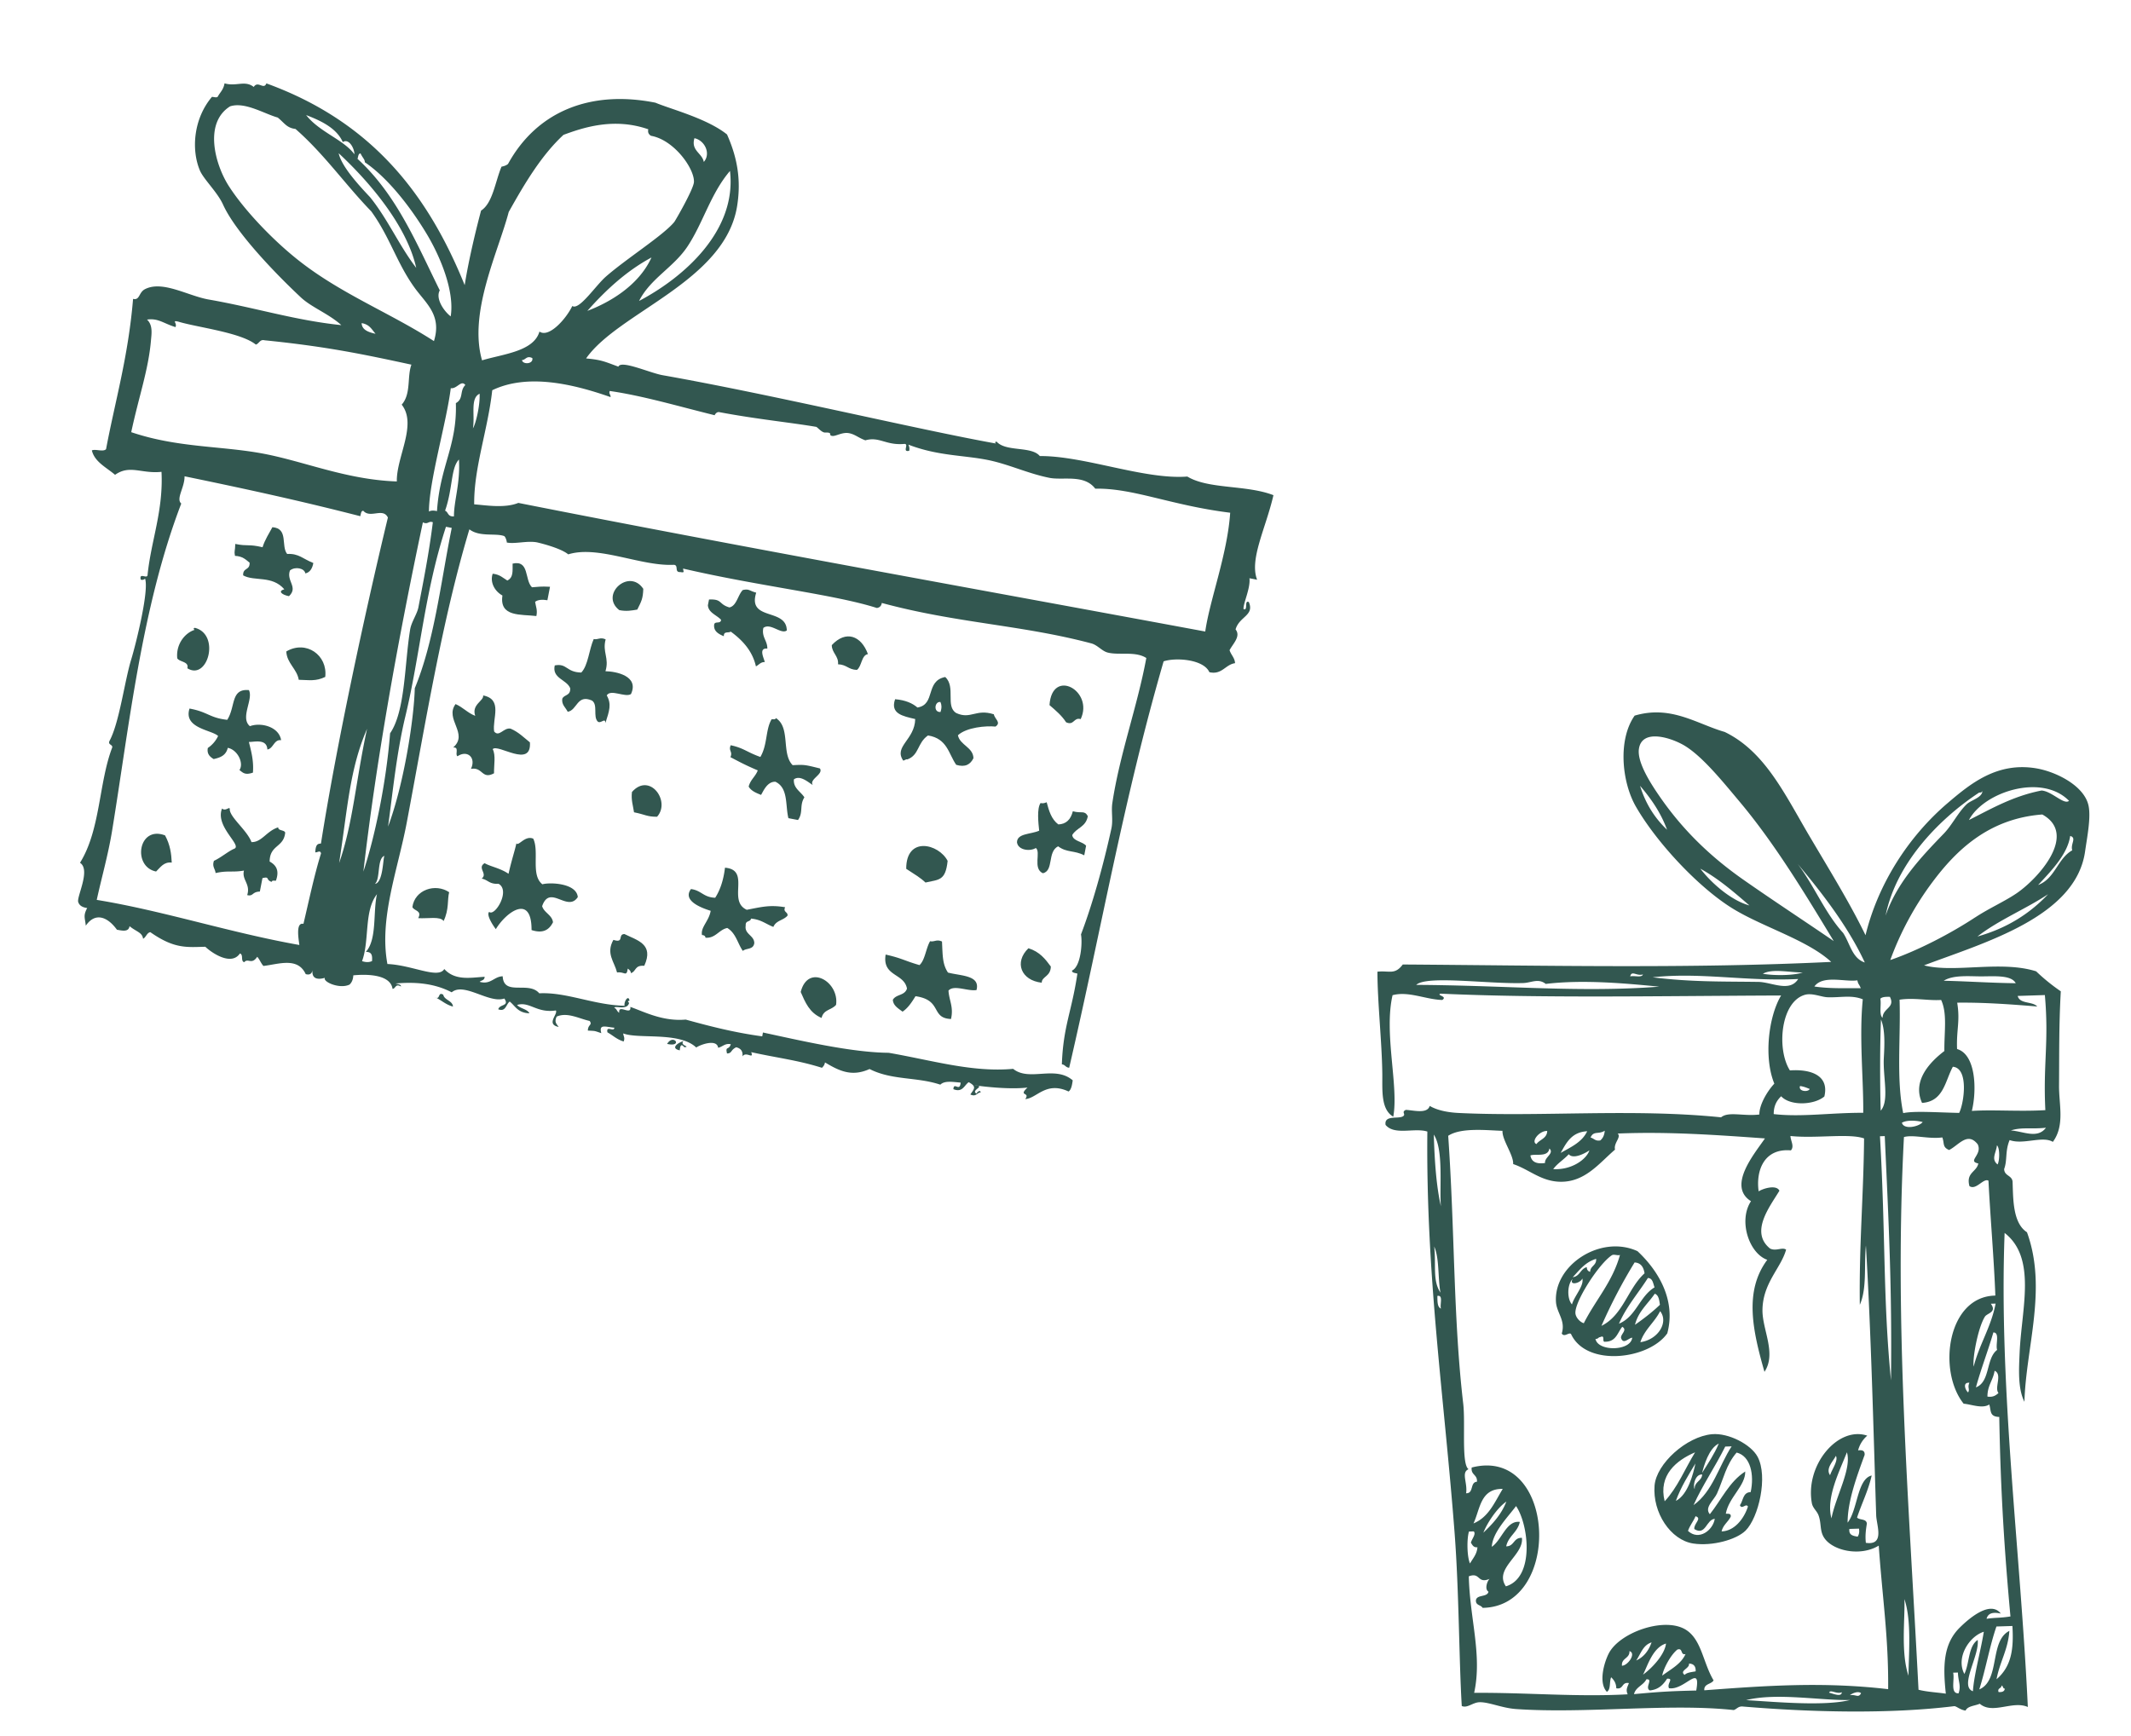
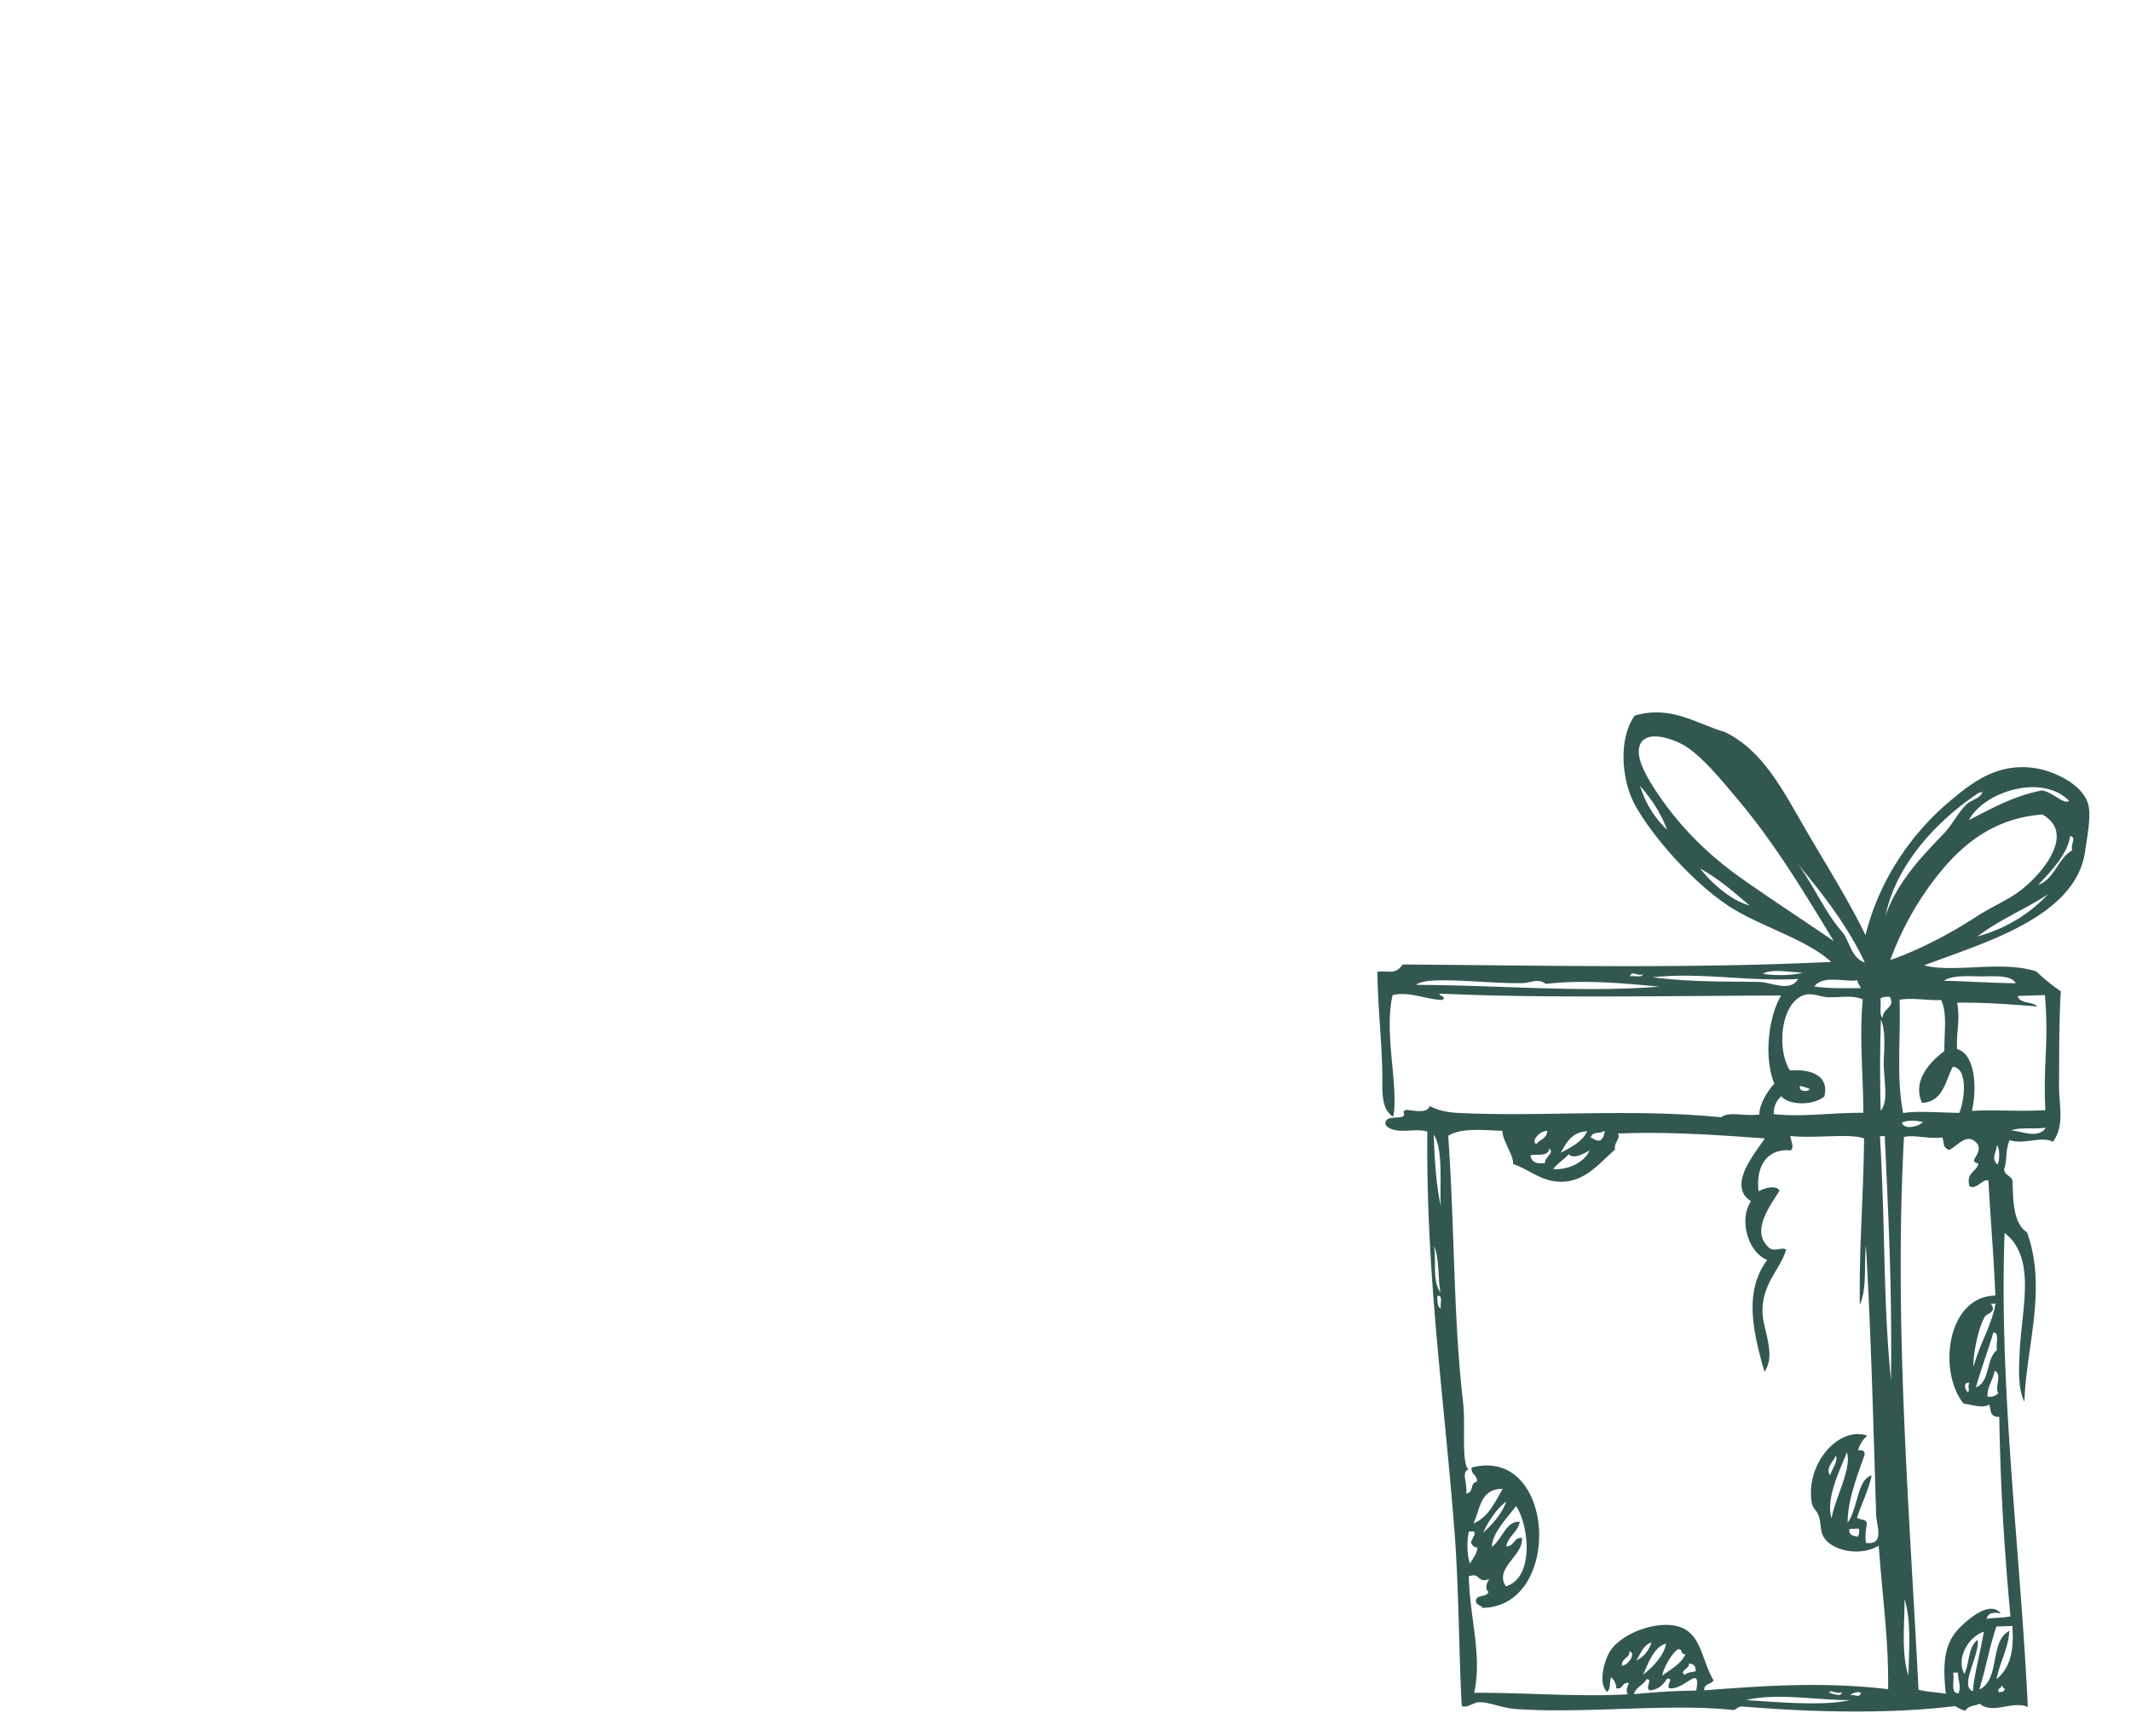
<svg xmlns="http://www.w3.org/2000/svg" width="162" height="132" fill="none">
-   <path fill-rule="evenodd" clip-rule="evenodd" d="M118.725 101.395c.312-1.003-.392-1.563-.44-2.417-.168-2.793 3.406-5.126 6.197-3.846 1.38 1.283 2.985 3.55 2.267 6.248-1.384 1.979-6.076 2.575-7.29.112-.111-.312-.525.252-.732-.097h-.002Zm3.82-5.958c-.991.634-2.915 3.62-2.775 4.465.048.288.327.614.632.71.886-1.76 2.182-3.136 2.75-5.193-.161.073-.463-.074-.607.02v-.002Zm-2.986 1.676c.557-.066.573-.64 1.07-.763 0 .209.104.31.255.356.009-.461.496-.477.456-.988-.829.246-1.267.855-1.779 1.395h-.002Zm4.704-1.122a40.163 40.163 0 0 0-2.519 4.821c1.648-.811 2-2.835 3.276-3.995-.074-.467-.274-.797-.757-.826Zm-4.7 1.244c-.431.414-.445 1.527-.061 1.947.186-.654.927-1.404.789-1.97-.144.368-1.059.576-.73.023h.002Zm3.512 3.413c1.306-.542 1.559-2.072 2.706-2.763-.115-.293-.13-.697-.508-.712-.73 1.16-1.631 2.162-2.198 3.475Zm1.219.082c.67-.469 1.315-.964 1.894-1.52-.053-.361-.093-.738-.391-.84-.522.768-1.251 1.338-1.503 2.358v.002Zm.407 1.324c1.371-.196 2.162-1.532 1.503-2.359-.427.855-1.189 1.397-1.503 2.359Zm-2.677-.035c-.289.058.052-.555-.374-.352-.155.012-.163.161-.36.133.165.976 2.687.951 2.792-.09-.307.043-.671.544-.849.027-.049-.291.512-.604.094-.853-.366.442-.465 1.136-1.301 1.135h-.002Z" fill="#325750" />
  <path fill-rule="evenodd" clip-rule="evenodd" d="M141.818 71.113c.946-3.903 3.265-7.505 6.24-10.047 1.741-1.487 3.763-3.138 6.723-2.647 1.498.249 3.621 1.296 3.979 2.79.218.905-.101 2.47-.251 3.533-.708 4.995-7.707 6.94-12.241 8.659 2.285.602 5.85-.394 8.523.455.578.556 1.205 1.06 1.872 1.52-.147 2.589-.115 4.893-.134 7.177-.01 1.444.455 3.019-.47 4.27-.789-.481-2.256.243-3.286-.137-.355.842-.16 1.506-.416 2.2.009.535.584.466.64.954.049 1.3.004 3.149 1.095 3.855 1.561 4.289-.079 8.75-.194 12.89-.512-1.014-.419-2.488-.364-3.756.148-3.337 1.307-7.177-1.142-9.082-.448 11.85 1.209 24.228 1.765 36.045-1.156-.514-2.678.593-3.654-.247-.37.165-.916.162-1.078.521-.436-.063-.677-.332-.861-.337-4.944.61-10.865.464-16.044.03-.383-.047-.469.187-.72.266-4.93-.532-11.209.289-16.533-.076-1.093-.075-2.105-.549-2.811-.519-.506.023-.914.472-1.331.286-.206-3.339-.21-8.766-.542-13.112-.782-10.273-2.189-19.581-2.075-30.566-.989-.312-2.492.314-3.176-.505-.122-.772.952-.433 1.315-.65.274-.163-.154-.321.227-.493.587.028 1.627.326 1.814-.301.628.368 1.472.5 2.205.536 6.271.305 13.262-.353 19.945.331.561-.47 1.708-.065 2.909-.215-.011-.73.592-1.763 1.139-2.346-.809-1.955-.453-5.078.514-6.703-9.5.038-18.288.21-25.895-.14-.331.134.565.192.138.481-1.271-.037-2.558-.688-3.78-.364-.671 2.916.48 6.927.054 9.237-.963-.552-.819-2.057-.833-3.255-.029-2.415-.368-5.457-.371-7.769.901-.098 1.319.269 1.927-.547 11.035.076 21.859.323 32.569-.197-1.792-1.654-5.137-2.63-7.421-4.016-2.629-1.594-5.846-5.048-7.422-7.784-1.073-1.86-1.395-5.077-.1-6.925 2.771-.82 4.717.628 6.845 1.24 3.075 1.488 4.575 4.754 6.455 7.936 1.507 2.555 3.084 5.108 4.253 7.522l-.001.002Zm-9.563-10.146c-1.292-1.54-2.79-3.4-4.148-4.243-.986-.612-3.299-1.38-3.518.235-.139 1.043.956 2.698 1.575 3.596 1.774 2.575 3.899 4.61 6.402 6.358 2.316 1.62 4.648 3.142 6.835 4.642-2.188-3.617-4.48-7.409-7.146-10.588Zm-5.525 2.122c-.485-1.324-1.227-2.374-2.051-3.338.426 1.386 1.136 2.472 2.051 3.338Zm22.95-.737c1.714-.864 3.337-1.816 5.518-2.244.785.048 1.71 1.12 2.091.783-2.068-2.113-6.482-.675-7.609 1.46Zm-6.332 7.255c.865-2.495 2.649-4.392 4.418-6.22.649-.67 1.087-1.618 1.752-2.245.325-.307 1.198-.503 1.182-1.01-.025.095-.098.145-.239.128-3.294 2.174-6.35 5.548-7.115 9.347h.002Zm6.812.145c1.061-.695 2.2-1.197 3.102-1.802 1.651-1.106 4.739-4.504 1.994-6.02-4.102.31-6.577 2.767-8.343 5.131a23.184 23.184 0 0 0-3.213 5.937c2.126-.735 4.566-2.004 6.459-3.248l.001.002Zm4.783-2.463c1.287-.482 1.465-2 2.59-2.636-.151-.486.363-.948-.156-1.09-.202 1.4-1.459 2.673-2.435 3.724l.001.002Zm-14.833 3.638c.521.783.687 1.945 1.653 2.256-1.313-2.83-3.414-5.484-5.104-7.495 1.248 1.64 2.077 3.732 3.449 5.239h.002Zm-7.116-2.08c-1.174-1.01-2.337-2.03-3.735-2.797.921 1.191 2.415 2.445 3.735 2.796Zm17.335 2.359c2.257-.631 3.991-1.754 5.367-3.213-1.72 1.137-3.766 1.966-5.367 3.213Zm-32.822 3.607c-.566-.452-1.098-.087-1.706-.067-2.659.084-7.362-.602-8.139.14 6.883.036 12.436.598 18.479.135-2.64-.257-5.812-.547-8.634-.208Zm6.422-.571c.288-.084.887.124.968-.153-.476.154-.856-.338-.968.153Zm1.704.067c2.943.367 5.299.312 8.033.35 1.01.013 2.384.82 3.033-.22-3.918.199-7.413-.532-11.066-.13Zm8.378-.27c.768.144 2.288.154 3.034-.097-1.025.002-2.31-.313-3.034.098Zm3.92.97c1.2.18 2.523.118 3.528.129-.167-.392-.183-.251-.262-.599-.902.147-2.625-.433-3.267.47h.001Zm12.616-.77c-.919-.006-2.076-.112-2.784.332 1.844.043 3.612.167 5.476.188-.347-.653-1.676-.515-2.692-.52Zm-11.618 1.587c-.47-.017-1.157-.339-1.706-.188-1.859.511-2.183 4.137-1.153 5.751 1.586-.11 3.007.375 2.618 1.982-.784.664-2.604.728-3.283-.016-.332.316-.569.723-.566 1.355 2.1.243 4.332-.107 6.805-.098.029-2.5-.322-5.743-.034-8.629-.862-.35-1.684-.12-2.679-.157h-.002Zm4.015.114c.091.445-.117 1.215.17 1.452.016-.751.984-.757.556-1.598-.302-.006-.587 0-.726.146Zm1.462.075c.094 2.884-.259 6.032.277 8.621.853-.175 2.463-.056 4.253-.015.366-.715.757-3.404-.479-3.51-.594 1.091-.699 2.64-2.342 2.749-.784-1.72.669-3.162 1.697-3.945-.016-1.472.234-2.848-.246-3.882-1.012.064-2.061-.189-3.16-.02v.002Zm10.467.514c-2.091-.173-4.123-.316-6.086-.29.235 1.427-.071 2.066-.009 3.525 1.436.412 1.51 3.125 1.123 4.705 1.636-.107 3.6.06 5.588-.059-.178-3.532.282-5.157-.038-8.75l-2.064.066c.154.632 1.123.395 1.485.803h.001Zm-11.898 7.92c.672-.779.153-2.563.235-4.02.053-.989.109-2.124-.217-2.91-.091 2.122-.073 5.44-.02 6.93h.002Zm-5.402-1.65c-.23-.089-.452-.19-.736-.22-.143.414.63.483.736.22Zm-27.48 3.557c.515 7.453.379 13.839 1.143 20.386.174 1.5-.15 4.576.402 4.97-.582.254-.061 1.02-.184 1.829.604.017.277-.84.824-.876.049-.557-.474-.499-.399-1.081 6.405-1.661 6.96 10.583.828 10.67-.129-.238-.543-.175-.505-.591.082-.433.87-.205.952-.638-.323-.197-.08-.851.091-.976-.958.404-.688-.533-1.586-.192.07 3.215 1.035 5.993.406 8.86 3.92-.032 7.826.327 11.672.111-.153-.339-.04-.514.095-.853-.573-.105-.389.5-.961.395-.01-.409-.187-.636-.39-.838-.152.33-.009.934-.328 1.106-.651-.687-.212-2.218.149-2.922.821-1.601 4.291-2.83 5.899-1.77 1.161.768 1.266 2.481 2.066 3.824-.174.306-.745.241-.705.753 4.723-.355 9.046-.66 13.976-.085.035-3.941-.438-6.936-.715-10.916-1.411.86-3.508.39-4.15-.596-.347-.53-.197-1.057-.421-1.688-.127-.364-.444-.548-.516-.955-.516-2.89 1.99-5.872 4.213-5.121a2.208 2.208 0 0 0-.695 1.118c.316-.045.523.026.495.348-.551 1.522-1.3 3.489-1.292 5.146.773-.97.718-3.325 1.83-3.584-.264 1.167-.756 2.116-1.112 3.197.195.212.716.074.744.462-.067.446-.14.887-.075 1.461 1.46.217.809-1.334.785-2.092-.224-6.964-.383-13.696-.781-20.518-.151 1.558.091 3.252-.464 4.513-.058-4.584.284-8.298.324-12.652-1.14-.406-3.672.022-5.597-.185.014.378.313.781.035 1.094-2.051-.18-2.674 1.552-2.452 3.117.283-.197 1.339-.548 1.579-.051-.703 1.178-2.278 3.137-.711 4.398.457.227.924-.13 1.219.083-.387 1.4-1.755 2.511-1.797 4.555-.033 1.514 1.093 3.327.152 4.735-.902-3.153-1.559-6.135.213-8.516-1.378-.481-2.216-2.972-1.238-4.457-1.821-1.15.26-3.603 1.062-4.774-3.768-.271-7.447-.528-11.195-.37.296.284-.324.709-.203 1.222-1.182 1.006-2.273 2.486-4.178 2.443-1.462-.034-2.344-.938-3.566-1.344.043-.687-.847-1.826-.81-2.528-1.134-.033-3.142-.272-4.123.375l-.005-.002Zm-.556 5.366c-.12-1.42.221-4.305-.54-5.452.064 2.1.198 3.934.54 5.452Zm7.263-4.73c.249-.356.805-.424.82-.999-.593-.03-1.263.806-.82.998Zm1.843.669c.786-.444 1.634-.823 2.015-1.646-1.188.064-1.58.875-2.015 1.646Zm2.273-1.168c.258.063.357.29.736.22.203-.164.317-.41.341-.74-.474.306-.849-.017-1.078.52h.001Zm23.667-1.125c.155.566 1.319.29 1.579-.05-.202-.07-1.125-.221-1.579.05Zm10.951.379c-1.106.126-1.815-.065-2.667.207.942.063 2.023.665 2.667-.207Zm-11.78 19.219c.085-7.014-.175-12.006-.474-18.583l-.364.012c.438 7.59.222 12.33.839 18.571h-.001Zm.985-18.508c-.748 14.13.372 27.648 1.108 42.022.631.164 1.385.197 2.076.298-.224-2.087-.203-3.772 1.053-5.017.763-.758 2.344-2.081 3.125-1.074-.483-.102-.951-.099-1.082.399.734-.105 1.006-.049 1.817-.179-.445-4.855-.745-9.308-.851-15.169-.763-.024-.604-.47-.759-.947-.525.346-1.389-.021-1.947-.059-2.003-2.504-1.239-8.163 2.409-8.222-.099-2.719-.387-6.011-.523-8.735-.379-.23-.944.758-1.446.411-.277-1.042.543-1.06.675-1.722-.873-.177.336-.656-.047-1.457-.774-.987-1.451.077-2.174.434-.524-.22-.344-.496-.515-.957-1.055.141-2.193-.23-2.919-.028v.002Zm-28.397 1.398c.084.497.474.667 1.113.573-.051-.446.726-.724.329-1.105-.091.693-1.062.38-1.442.532Zm2.915-.093c-.363.403-.859.686-1.18 1.132 1.425.08 2.537-.761 2.751-1.426-.387.257-1.237.69-1.571.294Zm32.6.776c.151-.255.191-1.226-.047-1.458-.059.581-.468 1.047.047 1.458Zm-42.352 9.748c-.206-1.12-.073-2.599-.476-3.51.156 1.438-.14 2.58.476 3.51Zm.039 1.213c-.107-.302.204-1.053-.274-.965.006.415-.011.85.274.965Zm41.347.616c-.531.861-.948 3.152-.853 3.796.438-1.712 1.323-2.999 1.67-4.793l-.364.011c.486.653-.283.71-.453.986Zm-.679 5.372c1.1-.419.75-2.202 1.611-2.847-.137-.402.226-1.33-.286-1.329-.412 1.419-.93 2.738-1.325 4.176Zm.875.702c.444.064.642-.102.841-.27-.339-.399.322-1.423-.297-1.693-.113.719-.552 1.132-.544 1.963Zm-1.47-.317c.151-.262-.072-.357.098-.734-.548-.045-.303.567-.098.734Zm-10.388 9.573c.328-1.678 1.553-3.775 1.175-5.021-.547 1.409-1.614 3.458-1.175 5.021Zm-.105-3.28c.13-.429.646-1.117.44-1.471-.18.384-.809.963-.44 1.471Zm-27.109 3.667c1.166-.477 1.612-1.629 2.225-2.624-1.712-.035-1.712 1.536-2.225 2.624Zm.753.704c.705-.673 1.37-1.385 1.746-2.365-.767.538-1.506 1.726-1.746 2.365Zm2.769-.818c-.164.79-.868 1.071-1.035 1.857.628.001.539-.671 1.194-.645.162 1.323-2.147 2.317-1.218 3.686 2.198-.652 1.743-4.678.774-6.103-.676.898-1.788 2.011-1.844 3.097.758-.506 1.103-2.025 2.127-1.892h.002Zm-3.788 3.162c.215-.387.522-.687.567-1.235-.302.031-.385-.173-.498-.348.079-.296.412-.659.217-.859l-.364.012c-.168.554-.155 1.893.078 2.428v.002Zm29.47-2.04c.097-.145.149-.331.101-.612l-.729.023c-.058.481.289.529.628.589Zm3.865 10.572c.016-1.662.249-4.168-.309-5.825.053 1.524-.284 4.063.309 5.825Zm6.686-3.74c-.523 1.512-.814 3.241-1.304 4.782 1.609-.688.756-3.687 2.288-4.451-.1 1.438-.738 2.371-.975 3.678 1.141-.98 1.312-2.309 1.206-4.05l-1.215.039v.002Zm-27.386 2.582c.595-.266.95-.758 1.17-1.375-.662.203-.822.878-1.17 1.375Zm24.949 1.022c.398-.806.28-2.093 1.012-2.585.15 1.196-1.422 3.53-.362 3.902.075-1.226.592-3.057.828-4.524-1.115.35-2.142 1.967-1.478 3.209v-.002Zm-24.429.056c.759-.553 1.66-1.57 1.746-2.365-1.023.296-1.437 1.791-1.746 2.365Zm-1.602-.679c.452-.011 1.107-.943.571-1.113.029.577-.622.516-.571 1.113Zm3.062.752c.647-.491 1.424-.865 1.77-1.638-.411.106-.17-.489-.618-.344-.543.434-1.079 1.499-1.152 1.982Zm1.7-.055c.178-.186.527-.211.841-.27.019-.398-.162-.579-.505-.591.063.382-.76.533-.336.861Zm-1.184 1.012c-.187-.357.403-.754-.146-.724-.285.439-.628.825-1.308.892-.426-.202.294-.9-.269-.842-.225.457-.808.58-.938 1.124 1.891-.172 2.665-.227 4.731-.274.373-2.111-.887.015-2.072-.176h.002Zm22.013.387c.203-.603-.03-.887-.051-1.579l-.363.012c.131.527-.249 1.604.414 1.567Zm-8.875-.079c-.407.171-.856-.243-.97.031.286.062.943.369.97-.031Zm11.91-.018c.277.024.457-.044.479-.259-.161.006-.119-.209-.25-.234.007.241-.326.165-.227.493h-.002Zm-11.295.241c.478-.071.639.235.847-.148-.197-.188-.651-.014-.847.148Zm-7.889.375c2.42.153 5.99.47 7.9-.011-2.128.063-5.587-.578-7.9.011Z" fill="#325750" />
-   <path fill-rule="evenodd" clip-rule="evenodd" d="M130.153 109.05c1.256-.111 2.959.782 3.459 1.713.81 1.511.076 4.642-.915 5.62-.691.681-2.523 1.201-3.977.979-1.725-.264-3.102-2.355-2.939-4.403.133-1.659 2.425-3.737 4.372-3.909Zm-.758 2.941c.449-.717.923-1.41 1.268-2.228-.755.354-1.131 1.688-1.268 2.228Zm1.759-2.001c-.823 1.645-1.722 2.921-2.41 4.453 1.457-1.031 1.929-2.982 2.896-4.469l-.487.016h.001Zm-4.604 4.159c.98-1.043 1.546-2.473 2.311-3.721-1.4.598-2.812 1.723-2.311 3.721Zm3.991-.614c-.236.527-1.005 1.093-.557 1.599.877-1.101 1.472-2.468 2.69-3.248.022 1.092-1.252 1.957-1.477 3.209.193.006.421-.031.372.231-.199.402-.586.626-.693 1.115.946-.023 1.688-.917 2.004-1.888-.154-.293-.45.264-.611-.102.26-.346.212-.982.818-.999.286-1.313-.006-2.747-1.068-3.006-.803.928-.986 1.979-1.481 3.088l.003.001Zm-3.142.587c.925-.469 1.322-2.059 1.489-2.845-.545.903-1.106 1.79-1.489 2.845Zm1.43-.898c-.03-.577.54-.593.572-1.111-.55-.04-.723.885-.572 1.111Zm-.506 3.178c.808.767 1.895-.028 2.036-.918-.655.056-.686 1.317-1.555.779-.057-.418.624-.818.092-.975-.164.396-.431.696-.573 1.112v.002ZM47.076 46.39c.543.112.952.03 1.371-.04.317-.634.432-.835.456-1.579-1.074-1.605-3.335.442-1.828 1.618h.001Zm-8.107-3.537c-.009.556.074 1.054-.402 1.288-.331-.2-.568-.463-1.112-.518-.211.592.094 1.297.74 1.658-.245 1.654 1.416 1.415 2.58 1.56.102-.45-.045-.734-.095-1.08.22-.174.555-.18.934-.123.066-.34.13-.682.198-1.023-.75-.04-.862.008-1.372.039-.577-.57-.178-2.09-1.472-1.8Zm24.264 6.2c.001.593.533.826.476 1.457.659.02.776.406 1.433.427.375-.26.338-1.128.839-1.202-.512-1.409-1.68-1.835-2.748-.683v.001Zm-42.525-8.967c-.26.493-.56.925-.749 1.523-1.092-.258-1.098-.053-2.073-.25-.012.585-.1.52-.023.906.588.026.823.29 1.112.518.031.61-.522.356-.49.966.859.479 2.198-.023 3.13 1.058-.53.144-.169.426.354.524.726-.684-.223-1.157.074-1.956.394-.32 1.108-.174 1.17.225.33-.074.527-.345.607-.792-.788-.307-1.106-.738-1.99-.687-.488-.602.122-1.945-1.122-2.035Zm59.075 13.527c.47.402.942.803 1.263 1.306.61.277.575-.402 1.108-.241 1.019-2.158-2.183-3.92-2.37-1.065Zm-7.089.603c1.103.51 1.493-.347 2.861.097.043.342.592.618.123.933-.71-.074-2.202.052-2.856.66.147.749 1.161.91 1.18 1.744-.231.472-.62.712-1.31.504-.583-.834-.673-2-2.146-2.233-.826.574-.657 1.484-1.564 1.82-.146-.028-.197.085-.32.09-.74-1.083.882-1.572.913-3.158-.927-.22-1.92-.395-1.528-1.508.776.067 1.312.299 1.697.631 1.407-.222.573-2.023 2.116-2.32.817.77-.012 2.229.834 2.739Zm-1.202-.838c-.437-.071-.558.796.005.759.112-.33.085-.566-.005-.76ZM46.04 48.614c-.425-.192-.562.046-.906-.023-.353.791-.42 2.006-.945 2.546-1.157-.022-1.066-.723-2.017-.542-.225 1 .922 1.07 1.178 1.743.019.59-.456.451-.607.792-.06.463.261.67.415.99.725-.117.697-1.35 1.834-.858.486.306.071 1.221.449 1.603.243.192.573-.344.582.113.302-.935.48-1.432.103-2.103.294-.508 1.396.184 1.84-.099.647-1.392-1.162-1.726-1.939-1.739.308-1.012-.249-1.44.014-2.422l-.001-.001Zm-24.276.92c.044.902.808 1.318.948 2.154.79.016 1.279.134 2.013-.218.198-1.655-1.457-2.825-2.96-1.937v.001Zm57.804 11.465c-.132.054-.267.107-.466.062-.288.422-.166 1.509-.103 2.1-.634.287-1.686.19-1.687.888.083.601.998.707 1.434.428.404.306-.258 1.568.538 1.922.843-.203.32-1.625 1.154-2.05.666.5 1.22.29 1.988.686.048-.244.094-.487.14-.73-.265-.328-1-.34-1.054-.81.333-.571 1.036-.596 1.186-1.439-.26-.468-.466-.184-1.14-.371-.16.64-.523.981-1.103 1-.534-.401-.713-1.042-.886-1.687v.001Zm-42.838-8.12c.065.416-.902.683-.603 1.551-.595-.233-.923-.647-1.495-.895-.85 1.153 1.021 2.246-.18 3.3.495-.04.111.515.324.668.746-.505 1.438.095 1.027.957.91-.16.816.841 1.754.338-.014-.624.145-1.368-.1-1.838.388-.435 2.965 1.495 2.828-.514-.461-.366-.853-.778-1.466-1.042-.532-.11-.872.685-1.254.213-.148-.984.68-2.441-.834-2.738h-.002Zm11.313 7.339c-.077.602.084 1.044.156 1.545.854.167.97.342 1.753.339 1.059-1.177-.566-3.411-1.909-1.884Zm20.849 5.843c.675.443 1.054.656 1.465 1.042 1.016-.237 1.521-.106 1.683-1.646-.677-1.308-3.157-1.907-3.148.604Zm9.291 6.039c-1.109 1.07-.557 2.447 1.01 2.62.002-.479.679-.455.692-1.23-.417-.567-.845-1.124-1.702-1.39ZM31.35 68.968c.118.302.755.25.443.844.736.047 1.686-.16 1.929.22.429-.891.273-1.621.423-2.192-1.044-.704-2.614-.191-2.795 1.128Zm-19.485-2.701c.333-.321.592-.752 1.192-.679-.032-.68-.119-1.352-.51-2.07-2.042-.779-2.504 2.383-.682 2.749Zm35.609 4.753c-.543.012.007.72-.844.444-.582 1.037.067 1.64.28 2.48.558-.095.718.385.814-.297.119.09.236.179.236.348.434-.144.26-.617 1.018-.561.757-1.655-.53-1.928-1.504-2.412v-.001Zm13.396 4.406c.343.784.664 1.583 1.587 1.974.147-.66.783-.596 1.103-1 .25-1.774-2.138-3.163-2.69-.974Zm-10.16 3.95c1.25.278.499-.833 0 0Z" fill="#325750" />
-   <path fill-rule="evenodd" clip-rule="evenodd" d="M79.044 34.676c3.406-.021 7.953 1.81 11.218 1.559 1.614.977 4.495.62 6.546 1.416-.58 2.523-1.844 4.87-1.241 6.43a54.776 54.776 0 0 0-.584-.114c.092.744-.462 1.859-.452 2.338.376.18.03-.71.406-.528.444 1.031-.729 1.092-1.007 2.08.412.527-.181 1.06-.457 1.578.104.353.396.58.416.99-.736.101-.996.906-1.951.685-.447-.993-2.58-1.127-3.479-.824-3.059 10.562-4.639 19.948-7.179 30.9-.281-.021-.291-.228-.556-.26.103-2.906.754-4.013 1.18-6.897-.168-.055-.419-.054-.41-.23.67-.307.805-2.1.683-2.749.858-2.245 1.694-5.227 2.31-8.042.145-.658-.023-1.306.075-1.956.552-3.69 1.907-7.353 2.582-11.021-.839-.541-2.087-.186-2.95-.418-.427-.114-.763-.569-1.231-.693-5.297-1.407-10.219-1.53-15.927-3.074-.041.252-.184.352-.377.382-3.224-1.03-8.891-1.641-14.729-2.996-.003.19.17.343-.203.264-.493.038-.106-.521-.5-.551-2.508.126-5.746-1.504-8.03-.794-.605-.506-2.325-.905-2.4-.917-.734-.13-1.675.146-2.276.015.033.006-.074-.448-.208-.494-.66-.233-1.86.09-2.63-.508-2.076 6.92-3.314 14.618-4.756 22.272-.683 3.626-2.121 7.29-1.476 10.78 1.9.081 3.863 1.163 4.324.38.83.917 2.04.648 3.068.592-.013.295-.254.252-.378.382.84.24 1.083-.403 1.75-.421.079 1.538 1.974.333 2.78 1.295 2.072-.105 4.109.885 6.485.949-.066-.322.303-.883.377-.382-.08-.016-.188.086-.028.146-.135.62-1.052.195-1.135.387.201.075.2.288.381.377-.095-.705.94.262.844-.444 1.062.373 2.455 1.118 4.209.965 1.817.5 3.693.988 5.816 1.274.007.002.048-.27.057-.292 2.838.608 6.738 1.525 9.555 1.542 3.321.576 6.37 1.505 9.465 1.221 1.223.995 3.18-.29 4.528.874-.05.365-.112.709-.314.849-1.729-.806-2.414.526-3.294.576.397-.565-.57-.186.17-.877-1.234.146-3.008-.026-4.06-.177.993.063-.3.352.18.64.065-.152.308-.305.32-.09-.29.008-.344.368-.786.152.336-.463.464-.61-.123-.933-.345.241-.467.811-1.164.533.034-.598.487.258.551-.5-.583-.048-1.216-.17-1.545.157-1.794-.603-3.682-.322-5.378-1.19-1.353.61-2.3.15-3.39-.503-.032.203-.13.308-.23.41-1.888-.593-3.408-.75-5.377-1.19.212.6-.384-.103-.67.325.053-.375-.104-.607-.472-.697-.451.219-.295.456-.698.472-.143-.593.132-.215.287-.702-.444-.093-.627.199-.962.268-.093-.705-1.39-.223-1.663-.018-1.288-1.223-4.37-.62-5.553-1.072.007.206.153.32.033.612-.523-.154-.815-.464-1.231-.692-.127-.563.514.007.523-.355-.68-.06-1.191-.307-.99.416-.567-.192-.424-.165-1.023-.197.005-.483.363-.4.14-.731-.839-.187-1.698-.686-2.51-.334-.215.443.02.58.15.788-.994-.203-.036-.97-.212-1.254-1.46.225-1.994-.706-2.95-.418.224.272.788.313.937.635-.886-.035-1.066-.548-1.495-.894-.285.205-.298.812-.871.589.1-.403.87-.22.461-.82-1.153.408-3.065-1.266-4.002-.47-1.33-.701-2.824-.802-4.264-.671.167.056.42.055.409.23-.427-.255-.4.162-.64.18-.191-1.292-2.578-1.07-2.984-1.031-.019.348-.131.556-.287.703-.763.367-2.057-.22-1.87-.513-.662.187-1.03.008-.94-.637-.034.324-.209.442-.522.355-.609-1.324-2.083-.748-3.214-.621-.194-.208-.279-.489-.472-.698-.428.646-.7.067-.99.415-.293-.098-.033-.57-.325-.668-.64.957-2.102-.005-2.63-.508-1.42.033-2.356.17-4.181-1.11-.267.044-.326.395-.551.5-.06-.486-.519-.533-1.028-.956-.074.454-.525.35-.961.269-.68-.943-1.626-1.381-2.366-.305-.055-.596-.216-.742.107-1.344-.367-.048-.591-.192-.673-.433-.181-.35.977-2.462.126-3.007 1.562-2.503 1.423-6.095 2.452-8.773.031-.233-.35-.186-.207-.495.752-1.405 1.134-4.505 1.65-6.198.347-1.134 1.392-5.32 1.04-6.165.03.073-.222.174-.32.089-.128-.563.512.007.522-.355.264-2.595 1.208-4.864 1.058-7.829-1.52.166-2.403-.568-3.53.228-.664-.568-1.555-.98-1.764-1.857.295-.126.855.138 1.08-.095.674-3.602 1.686-7.008 2.053-11.426.52.13.42-.487.901-.736 1.34-.693 3.274.51 4.85.785 3.576.625 6.574 1.587 10.082 1.947-.976-.879-2.26-1.344-3.078-2.11-1.884-1.762-4.956-4.936-5.914-7.053-.435-.962-1.486-1.93-1.769-2.615-.66-1.591-.47-3.931.926-5.58.176.01.41.105.466-.063.177-.302.417-.51.49-.965.88.267 1.542-.257 2.22.276.32-.51.764.251.961-.27 8.192 2.972 12.37 8.658 15.075 15.34.306-1.96.9-4.382 1.246-5.67.887-.568 1.068-2.178 1.553-3.338.188-.038.362-.092.495-.207 2.21-4.024 6.296-5.637 11.205-4.658 1.172.493 3.92 1.194 5.444 2.416.731 1.65 1.104 3.356.766 5.452-.925 5.726-9.02 8.055-11.48 11.578 1.178.106 1.408.24 2.455.625.193-.528 2.401.48 3.36.649 8.46 1.497 19.491 4.15 25.368 5.2-.08-.015-.143-.15.028-.145.711.791 2.63.32 3.276 1.087l.002.005Zm-42.397-7.277c1.56-.477 3.929-.665 4.363-2.19.701.506 2.006-.928 2.497-1.943.517.356 1.77-1.55 2.554-2.235 1.572-1.375 4.353-3.127 5.196-4.15.08-.095 1.474-2.508 1.497-3.045.046-1.004-1.501-3.197-3.263-3.51-.167-.099-.263-.246-.207-.495-2.6-.906-4.913-.144-6.447.423-1.667 1.543-2.938 3.67-4.164 5.865-.797 3.042-3.077 7.647-2.027 11.28h.001Zm16.144-16.89c-.28.953.59 1.125.712 1.804.562-.638.062-1.647-.712-1.804ZM55.492 13c-1.473 1.725-2.036 3.946-3.23 5.743-1.063 1.598-2.813 2.427-3.679 4.14 3.475-1.835 7.442-5.374 6.91-9.883ZM23.274 8.75c.998 1.287 2.862 1.87 3.668 2.981.006-.434-.41-1.238-.883-.928-.448-1.009-1.542-1.583-2.786-2.053Zm9.715 17.185c.617-1.989-.616-2.863-1.485-4.077-1.354-1.887-1.858-3.819-3.279-5.786-1.985-2.045-3.577-4.357-5.762-6.267-.666-.08-.819-.434-1.349-.867-1.046-.293-2.503-1.218-3.624-.851-2.037 1.281-1.114 4.465-.107 6.042 1.158 1.814 3.358 4.144 5.408 5.743 3.219 2.512 6.876 3.924 10.196 6.062h.002Zm-5.58-14.265c-.175-.01-.174.242-.23.409 2.98 2.726 4.495 6.446 6.253 9.999-.337.608.286 1.556.83 1.979.307-1.91-.784-4.535-1.821-6.264-1.112-1.853-2.851-4.193-4.706-5.456-.001-.227-.146-.299-.326-.669v.002Zm-1.663-.019c.217.996 1.482 2.384 2.385 3.34 1.35 1.67 2.206 3.675 3.51 5.377-.715-3.22-3.573-6.56-5.895-8.717Zm23.78 7.927c-1.863 1-3.434 2.435-4.876 4.06 1.619-.612 3.89-1.886 4.876-4.06ZM27.493 24.57c.014.499.49.686 1.057.81-.284-.317-.448-.713-1.057-.81Zm12.975 2.657c-.44-.215-.496.142-.786.151.05.358.878.317.786-.15Zm5.884 2.5c-.087.229.09.279.062.467-2.878-1.011-6.32-1.81-8.993-.523-.325 2.977-1.405 5.91-1.372 8.677.834.057 2.306.32 3.355-.11 16.704 3.308 35.284 6.635 52.22 9.78.343-2.418 1.683-5.857 1.896-9.033-4.515-.56-7.35-1.881-10.257-1.829-.848-1.115-2.448-.619-3.479-.823-1.655-.328-3.125-1.051-4.737-1.368-1.85-.364-3.769-.301-5.99-1.157.054.133.106.268.061.467-.564.127.007-.513-.354-.523-1.42.134-1.908-.581-2.978-.272-.54-.194-.782-.46-1.258-.546-.498-.089-.99.247-1.254.213-.364-.049.115-.28-.556-.259-.248.007-.582-.417-.674-.433-1.924-.327-4.594-.594-7.363-1.118-.226-.043-.361.232-.348.236-2.807-.693-5.477-1.486-7.98-1.844l-.001-.001Zm-15.073-2c-3.58-.772-6.406-1.376-11.162-1.853-.361-.096-.418.26-.669.326-1.142-.925-4.464-1.31-5.877-1.74-.555-.134-.077.109-.231.41-.921-.279-1.302-.694-2.164-.57.46.42.342 1.094.302 1.574-.189 2.241-.922 4.27-1.501 6.986 3.459 1.171 6.737 1.039 9.846 1.598 3.232.581 6.438 2.013 10.345 2.149-.043-1.853 1.566-4.32.37-5.84.73-.822.397-2.12.739-3.041h.002Zm2.99 1.788c-.325 2.61-1.66 7.086-1.66 9.381.15-.089.36-.093.612-.033.221-3.42 1.54-4.972 1.434-8.211.608-.335.269-.935.721-1.377-.318-.416-.635.311-1.108.241Zm2.192.423c-.729.332-.344 1.632-.508 2.63.21-.318.55-1.732.508-2.63Zm-1.572 5.002c-.626.652-.463 2.224-1.054 3.889.267.115.184.468.675.433-.004-1.201.487-2.49.38-4.322Zm-1.983 4.77c-.34-.128-.369.205-.758.005-2.013 9.492-3.6 18.541-4.523 26.56.858-2.603 1.73-6.685 2.031-10.52 1.167-1.698 1.095-5.301 1.524-7.89.097-.588.529-1.164.63-1.699.37-1.948.79-4.005 1.095-6.457l.001.001Zm-8.5 25.186c-.057-.28-.262-.073-.439-.086.033-.678.227-.643.433-.673 1.13-7.23 3.283-17.288 5.088-24.785-.375-.78-1.335.093-1.87-.513-.177-.01-.175.242-.23.41-4.247-1.089-8.027-1.934-13.358-3.034.01.866-.675 1.704-.25 2.073-3.016 7.866-3.956 16.928-5.262 24.903-.303 1.838-.79 3.517-1.163 5.232 5.077.83 10.11 2.491 15.403 3.429-.062-.484-.287-1.74.31-1.607.34-1.406.817-3.709 1.336-5.35l.002.001ZM34.34 40.14c-.147-.03-.293-.058-.438-.086-1.632 4.993-1.957 9.715-3.085 14.41-.671 2.787-.965 5.829-1.316 8.386 1.208-3.224 1.973-8.19 2.031-10.52 1.457-3.522 1.96-7.887 2.723-11.753l.086-.437h-.001Zm-6.437 15.278c-1.32 3.051-1.47 5.98-2.122 10.2 1.05-2.976 1.265-6.256 2.122-10.2Zm1.319 9.653c-.577.23-.291 1.742-.716 2.135.616-.086.605-1.907.716-2.135Zm-.565 2.921c-.999 1.275-.552 3.507-1.133 5.088.33.11.564.085.76-.006.015-.348.037-.704-.473-.697.866-.948.534-3.037.847-4.384Z" fill="#325750" />
-   <path fill-rule="evenodd" clip-rule="evenodd" d="M51.676 79.865c.04-.434.133-.495.349-.236.528-.06-.398-.125-.062-.468-.337.079-1.072.531-.287.703v.001Zm7.277-20.421c.989.474.738 1.787.982 2.766.243.048.487.094.73.14.417-.583.093-1.104.485-1.724-.283-.444-.855-.693-.797-1.366.483-.36 1.119.25 1.433.428-.288-.446.835-.81.545-1.259-1.133-.279-1.16-.296-2.072-.248-.882-.887-.14-2.871-1.279-3.582-.031.142-.2.08-.32.09-.475.792-.302 1.925-.856 2.867-1.035-.367-1.255-.676-2.253-.891-.192.426.17.478-.023.906.61.317 1.08.583 2.078 1.006-.181.483-.55.69-.691 1.23.211.391.765.549.938.636.139-.19.442-1.037 1.102-1h-.002ZM14.835 47.742c-.171-.005-.11.13-.029.146-.791.25-1.44 1.14-1.33 2.169.19.295.907.233.766.753 1.548.976 2.52-2.552.592-3.068Zm4.393 11.004c.07-.893-.127-1.61-.308-2.333.36.024 1.364-.286 1.405.575.463-.068.492-.776 1.046-.708-.167-1.043-1.562-1.372-2.372-1.064-.77-.638.284-2.054-.077-2.743-1.404-.126-1.003 1.264-1.648 2.26-1.368-.155-1.457-.601-2.866-.857-.485 1.508 1.7 1.62 2.173 2.086a2.258 2.258 0 0 1-.782.91c-.083.438.145.665.444.844.478-.108.93-.255 1.074-.854.77.159 1.234 1.193.886 1.687.267.208.426.404 1.023.198l.002-.001Zm17.96 10.592c-.235.21.265 1.001.506 1.31.767-1.276 2.727-2.746 2.715.069.87.285 1.344-.016 1.63-.594-.065-.55-.683-.724-.825-1.222.587-1.706 1.925.5 2.71-.689-.092-1.07-2.139-1.137-2.691-.974-.902-.702-.222-2.474-.694-3.468-.618-.277-1.117.59-1.282.359-.146.65-.354 1.227-.598 2.31-.64-.436-1.357-.54-1.816-.806-.598.357.26.798-.225 1.17.51.112.565.43 1.287.4.919.513-.284 2.505-.715 2.135h-.002Zm35.107 8.142c.216-.908-.15-1.423-.19-2.158.4-.473 1.489.072 2.13-.044.299-1.133-1.177-1.067-2.169-1.328-.42-.632-.402-1.268-.454-2.362-.426-.192-.561.047-.905-.023-.318.533-.383 1.438-.806 1.816-1.132-.324-1.331-.522-2.573-.8-.274 1.68 1.406 1.396 1.622 2.586-.176.553-.823.412-1.075.854.029.447.414.653.737.9.41-.27.703-.715.985-1.174 2.059.288 1.132 1.667 2.697 1.733ZM17.466 61.589c.038-.382-.29.152-.585-.113-.558 1.37 1.565 2.805.924 3.059-.41.162-1.037.695-1.54.916-.159.446.098.61.124.933.903-.21 1.312-.037 2.158-.19-.183.703.518 1.014.246 1.865.475.12.355-.254.961-.268l.198-1.023c.593-.144.215.131.702.286.03-.142.2-.079.321-.09.287-.788.007-1.19-.477-1.457.016-1.291 1.068-1.05 1.183-2.196-.052-.22-.558-.131-.528-.405-.884.273-1.26 1.15-2.035 1.123-.33-.88-1.566-1.82-1.65-2.44h-.002Zm16.233 14.047c-.437-.271-.203.452-.642.18.488.22.798.56 1.377.72-.02-.452-.657-.487-.736-.9Zm22.765-30.77c-.376.385-.461 1.199-1.013 1.32-.844-.246-.516-.65-1.551-.602a37.43 37.43 0 0 0-.085.438c.039.567.662.738 1 1.102-.02.346-.453.081-.522.353-.064.51.312.721.735.9-.024-.413.357-.224.523-.353.933.682 1.659 1.503 1.915 2.643.224-.108.363-.34.669-.326-.02-.224-.521-1.1.198-1.023.015-.603-.45-.881-.302-1.574.533-.42 1.353.522 1.782.193-.022-1.742-3.008-.691-2.325-2.875-.53-.135-.523-.31-1.023-.198l-.001.002Zm-1.35 21.112c-.115.955-.37 1.705-.744 2.282-.9-.027-1.05-.561-1.842-.66-.638.849.656 1.392 1.498 1.654-.13.791-.776 1.24-.66 1.843.175.009.255.082.265.202.762.062 1.024-.614 1.658-.74.66.4.779 1.167 1.18 1.743.27-.229.797-.073.872-.59.002-.594-.764-.669-.652-1.338-.029-.42.348-.238.406-.528.775.07 1.134.42 1.697.631.21-.502.767-.494 1.074-.854.053-.29-.363-.262-.18-.641-1.179-.199-1.802-.016-2.916.194-1.504-.677.333-3.037-1.657-3.2l.001.002Z" fill="#325750" />
</svg>